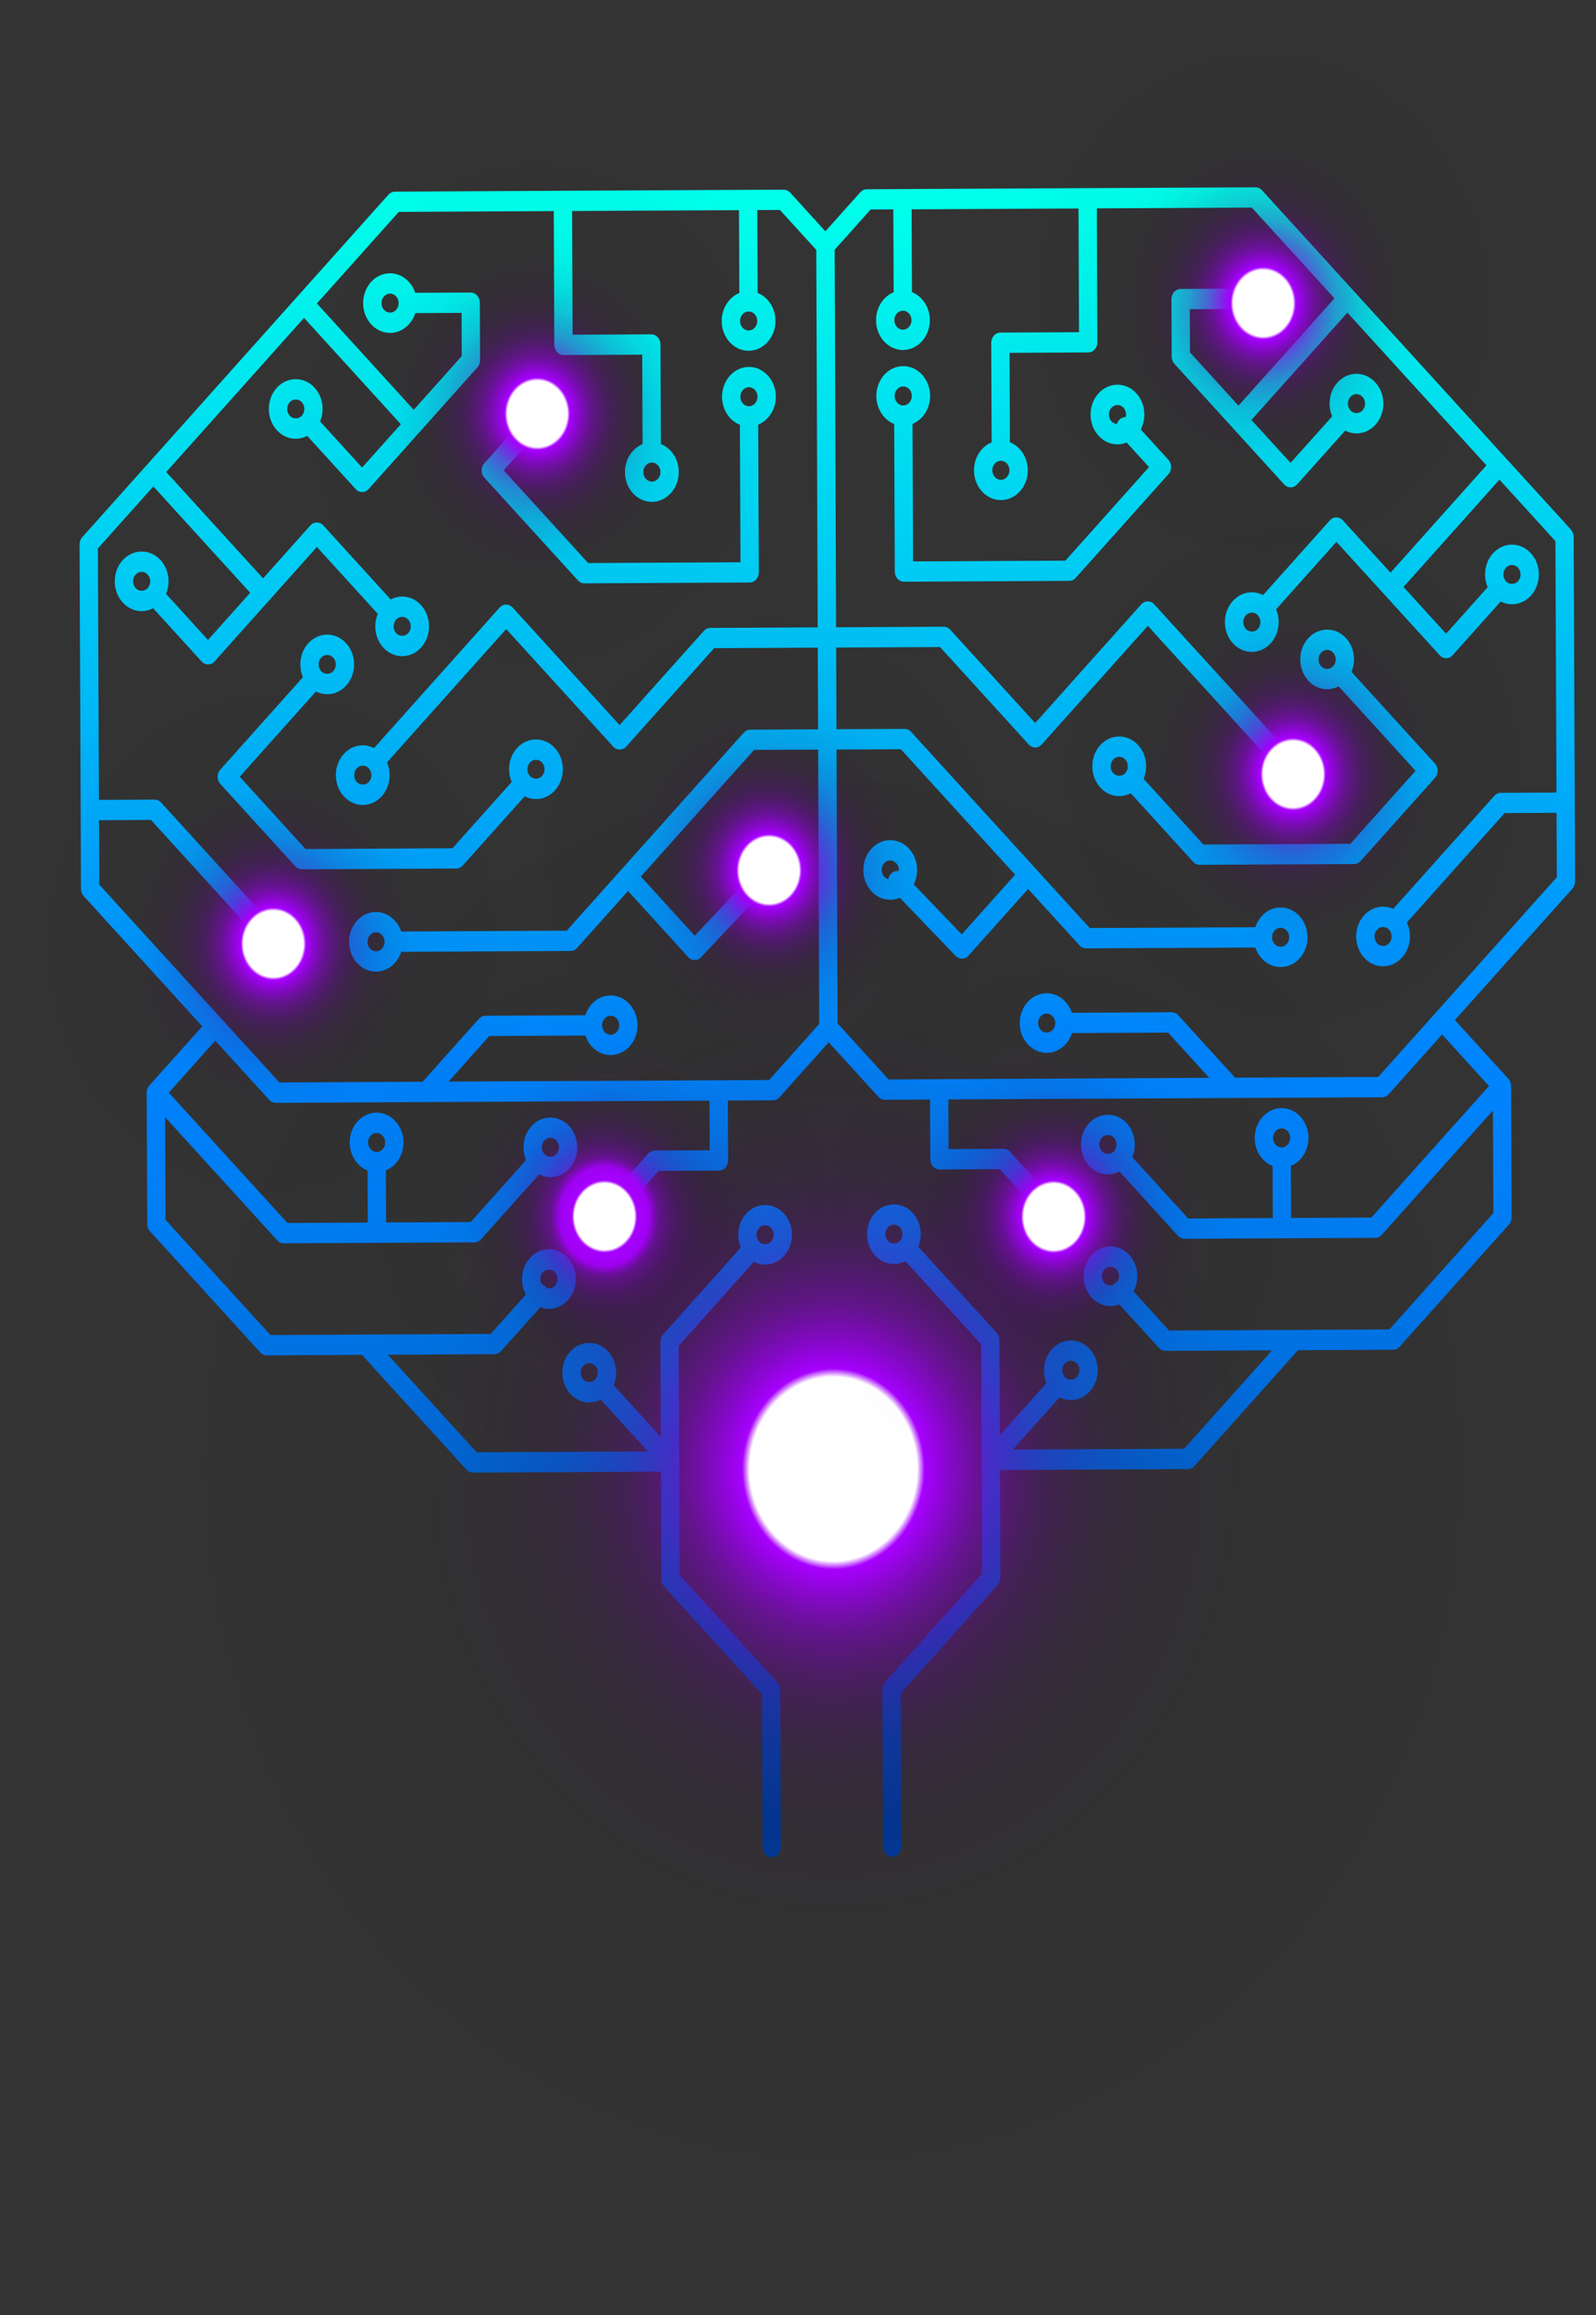
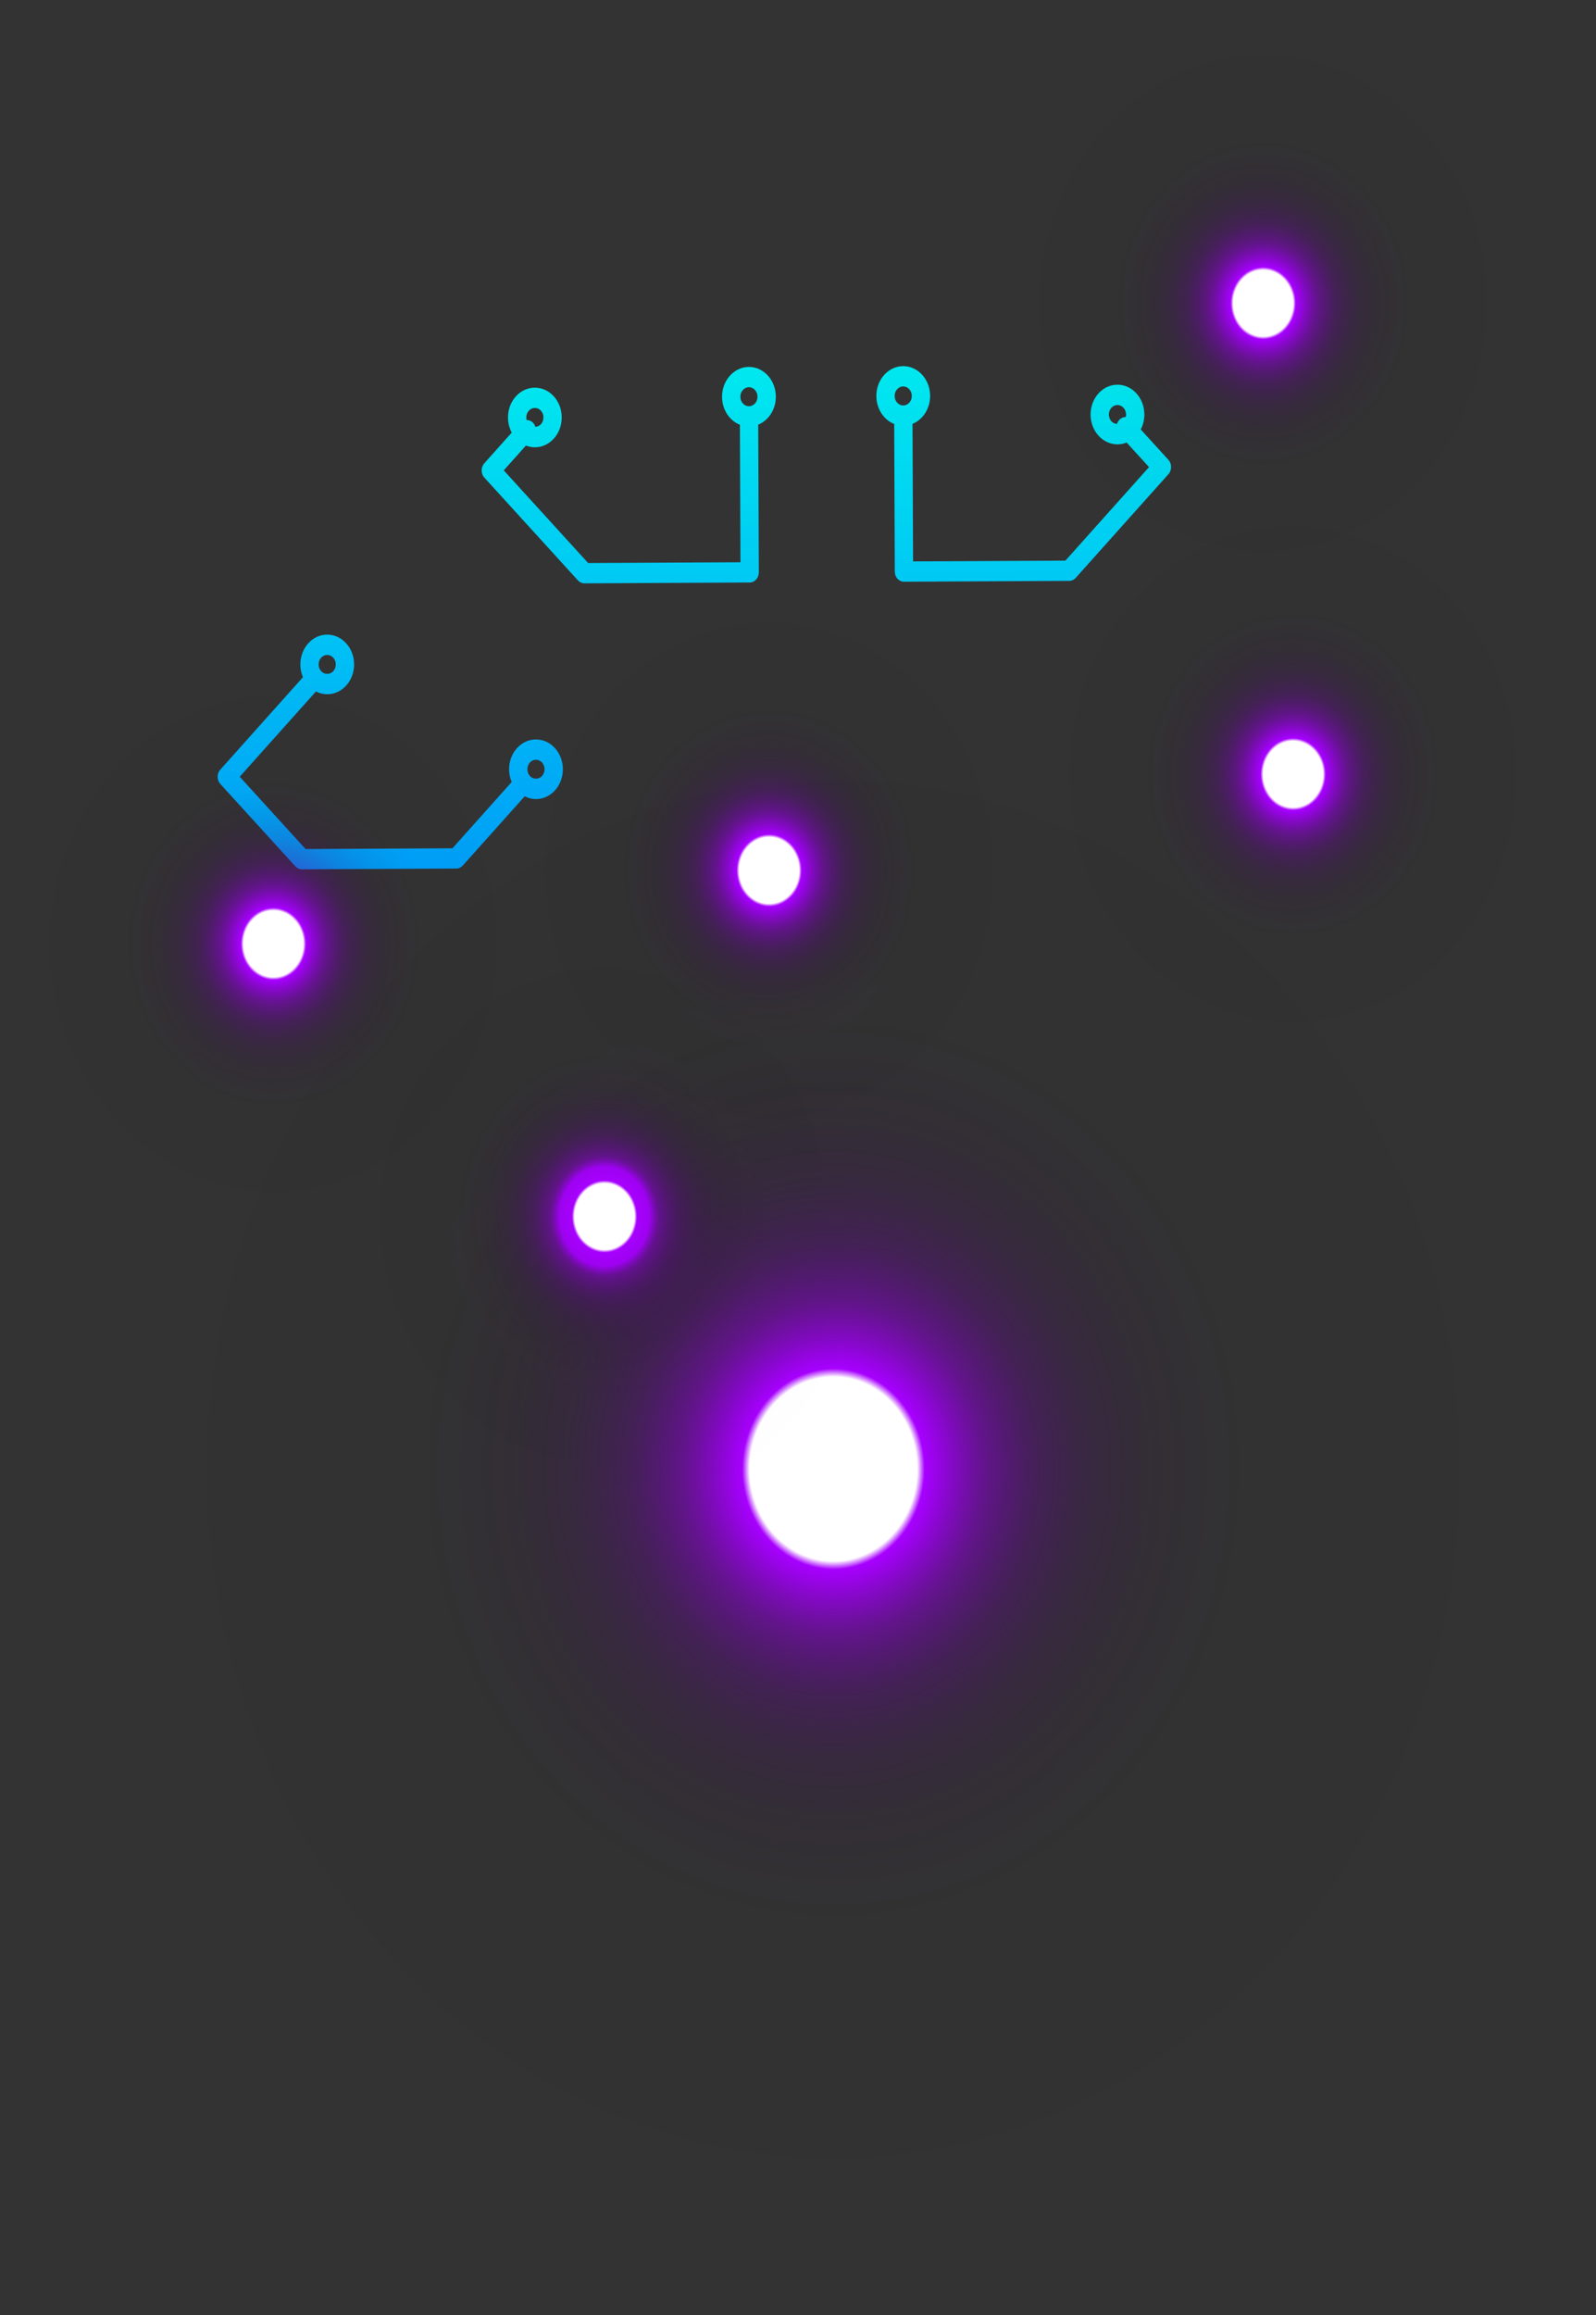
<svg xmlns="http://www.w3.org/2000/svg" width="280" height="406" viewBox="0 0 280 406" fill="none">
  <rect x="0" y="0" width="280" height="406" fill="#333333" stroke="none" />
  <path d="M81.184 151.804L92.052 139.654C92.672 139.972 93.352 140.142 94.054 140.142C95.315 140.135 96.498 139.585 97.384 138.592C99.213 136.543 99.202 133.229 97.353 131.2C96.457 130.217 95.27 129.679 94.009 129.686C92.75 129.688 91.566 130.238 90.679 131.231C89.791 132.224 89.308 133.536 89.314 134.933C89.319 135.715 89.476 136.464 89.77 137.146L79.375 148.773L53.608 148.904L42.058 136.223L55.428 121.27C56.048 121.589 56.724 121.761 57.425 121.756C58.687 121.749 59.87 121.199 60.76 120.206C62.588 118.157 62.578 114.843 60.725 112.814C59.831 111.829 58.645 111.295 57.387 111.297C56.126 111.305 54.942 111.855 54.057 112.848C52.625 114.451 52.325 116.832 53.148 118.763L38.648 134.978C38.022 135.677 38.026 136.799 38.657 137.493L51.818 151.946C52.124 152.278 52.532 152.465 52.956 152.46L80.053 152.324C80.476 152.324 80.884 152.132 81.182 151.8L81.184 151.804ZM92.961 133.737C93.244 133.421 93.622 133.244 94.026 133.244C94.425 133.244 94.808 133.411 95.093 133.727C95.684 134.373 95.686 135.433 95.101 136.084C94.535 136.72 93.54 136.723 92.97 136.098C92.685 135.782 92.525 135.366 92.525 134.919C92.525 134.471 92.681 134.052 92.961 133.737ZM56.337 115.355C56.62 115.04 56.998 114.863 57.397 114.86C57.801 114.86 58.179 115.028 58.464 115.344C59.056 115.99 59.058 117.05 58.477 117.7C57.907 118.337 56.916 118.339 56.346 117.715C55.756 117.066 55.752 116.009 56.337 115.353V115.355Z" fill="url(#paint0_linear_85_380)" />
  <path d="M101.396 101.788C101.698 102.121 102.11 102.307 102.533 102.307L131.529 102.159C132.414 102.159 133.129 101.355 133.127 100.374L133.021 74.477C134.828 73.74 136.122 71.812 136.113 69.553C136.1 66.67 133.975 64.337 131.373 64.351C128.771 64.365 126.662 66.72 126.675 69.603C126.683 71.857 127.992 73.776 129.806 74.496L129.905 98.611L103.183 98.747L88.377 82.491L92.266 78.143C92.769 78.339 93.305 78.447 93.855 78.447C95.116 78.44 96.299 77.889 97.185 76.896C99.018 74.85 99.001 71.534 97.155 69.505C96.261 68.519 95.075 67.986 93.814 67.988C92.553 67.995 91.37 68.546 90.484 69.539C88.943 71.259 88.714 73.874 89.776 75.872L84.968 81.249C84.341 81.948 84.346 83.075 84.976 83.764L101.393 101.793L101.396 101.788ZM131.386 67.907C132.218 67.902 132.893 68.648 132.898 69.57C132.902 70.489 132.228 71.24 131.401 71.247C130.57 71.252 129.89 70.505 129.89 69.584C129.885 68.665 130.555 67.912 131.386 67.907ZM92.769 72.041C93.052 71.721 93.425 71.549 93.829 71.546C94.233 71.541 94.611 71.714 94.896 72.027C95.486 72.675 95.49 73.733 94.909 74.389C94.645 74.683 94.289 74.834 93.926 74.855C93.851 74.609 93.728 74.377 93.549 74.181C93.231 73.831 92.81 73.659 92.393 73.666C92.251 73.109 92.374 72.484 92.769 72.044V72.041Z" fill="url(#paint1_linear_85_380)" />
-   <path d="M275.62 92.899L221.399 33.363C221.097 33.03 220.689 32.846 220.263 32.848L152.064 33.19C151.634 33.193 151.228 33.384 150.928 33.719L144.806 40.567L138.628 33.779C138.326 33.446 137.914 33.264 137.488 33.264L69.288 33.607C68.863 33.611 68.453 33.8 68.153 34.136L14.425 94.218C14.127 94.553 13.958 95.005 13.96 95.478L14.207 155.893C14.209 156.369 14.382 156.819 14.684 157.152L35.487 179.998L26.202 190.38C26.126 190.464 26.061 190.557 26.001 190.655C25.964 190.72 25.94 190.787 25.908 190.851C25.895 190.89 25.873 190.926 25.856 190.961C25.828 191.04 25.813 191.122 25.794 191.198C25.787 191.229 25.774 191.263 25.774 191.263C25.748 191.409 25.735 191.526 25.737 191.643L25.832 214.681C25.837 215.152 26.005 215.602 26.31 215.935L45.659 237.182C45.959 237.517 46.37 237.699 46.793 237.702L63.502 237.615L81.836 257.748C82.139 258.081 82.547 258.265 82.972 258.263L115.962 258.1L116.038 276.983C116.042 277.455 116.213 277.905 116.515 278.237L133.681 297.092L133.792 323.958C133.798 324.941 134.519 325.738 135.407 325.731C136.292 325.731 137.007 324.927 137.007 323.946L136.894 296.341C136.89 295.869 136.72 295.42 136.417 295.087L119.246 276.23L119.084 236.022L132.243 221.304C132.863 221.617 133.543 221.792 134.247 221.787C135.506 221.785 136.689 221.235 137.577 220.242C139.41 218.196 139.395 214.879 137.547 212.846C136.65 211.862 135.467 211.326 134.206 211.333C132.945 211.341 131.762 211.891 130.876 212.884C129.441 214.485 129.147 216.863 129.967 218.796L116.338 234.038C116.038 234.373 115.869 234.83 115.869 235.299L115.938 252.022L107.66 242.932C107.947 242.245 108.102 241.496 108.1 240.714C108.094 239.317 107.597 238.005 106.701 237.024C105.805 236.041 104.621 235.505 103.36 235.512C102.099 235.519 100.918 236.065 100.031 237.058C99.143 238.051 98.657 239.367 98.664 240.764C98.666 242.159 99.163 243.47 100.059 244.454C100.955 245.437 102.142 245.976 103.399 245.966C104.105 245.966 104.781 245.787 105.397 245.461L113.675 254.551L83.622 254.702L68.045 237.591L86.766 237.498C87.191 237.493 87.597 237.304 87.897 236.969L94.79 229.262C95.278 229.444 95.792 229.545 96.325 229.542C97.582 229.535 98.763 228.987 99.655 227.997C101.484 225.948 101.473 222.63 99.623 220.601C98.731 219.62 97.543 219.081 96.282 219.088C95.021 219.095 93.84 219.641 92.953 220.634C92.065 221.627 91.579 222.943 91.586 224.34C91.586 225.305 91.832 226.224 92.272 227.023L86.086 233.945L64.151 234.055L47.443 234.136L29.039 213.927L28.963 195.924L48.645 217.535C48.948 217.868 49.356 218.05 49.781 218.05L83.255 217.882C83.685 217.88 84.091 217.689 84.391 217.354L94.578 205.964C95.198 206.282 95.874 206.455 96.576 206.45C97.837 206.443 99.018 205.897 99.908 204.904C101.739 202.853 101.721 199.535 99.875 197.508C98.979 196.525 97.796 195.989 96.535 195.996C95.274 196.003 94.093 196.549 93.205 197.542C91.769 199.142 91.473 201.525 92.296 203.456L82.579 214.324L67.732 214.396L67.695 205.263C69.502 204.526 70.796 202.597 70.787 200.339C70.774 197.455 68.649 195.122 66.047 195.137C63.445 195.151 61.34 197.506 61.353 200.389C61.362 202.643 62.67 204.562 64.484 205.282L64.521 214.415L50.433 214.485L29.613 191.624L37.767 182.505L47.231 192.892C47.531 193.227 47.942 193.409 48.369 193.412L124.478 193.029L124.513 201.741L114.852 201.789C114.427 201.793 114.017 201.982 113.716 202.317L108.055 208.651C107.435 208.333 106.759 208.158 106.053 208.163C104.796 208.17 103.611 208.716 102.723 209.709C100.894 211.757 100.905 215.076 102.754 217.105C103.65 218.088 104.837 218.627 106.098 218.619C107.359 218.612 108.541 218.067 109.428 217.074C110.862 215.466 111.16 213.09 110.337 211.159L115.532 205.351L126.137 205.294C127.022 205.294 127.741 204.493 127.735 203.509L127.691 193.012L135.62 192.976C136.046 192.971 136.452 192.782 136.752 192.447L145.387 182.793L154.1 192.361C154.407 192.694 154.815 192.88 155.238 192.876L163.163 192.837L163.208 203.33C163.214 204.313 163.933 205.103 164.819 205.1L175.427 205.045L180.668 210.802C179.863 212.745 180.178 215.121 181.625 216.71C182.521 217.693 183.708 218.232 184.969 218.225C186.23 218.217 187.412 217.672 188.299 216.679C189.187 215.686 189.672 214.37 189.666 212.972C189.666 211.577 189.167 210.266 188.271 209.283C187.375 208.299 186.187 207.761 184.926 207.768C184.224 207.773 183.549 207.95 182.931 208.273L177.215 201.999C176.913 201.667 176.505 201.482 176.08 201.485L166.414 201.53L166.38 192.818L242.489 192.435C242.912 192.435 243.325 192.246 243.623 191.911L252.996 181.424L261.228 190.464L240.593 213.532L226.506 213.602L226.469 204.469C228.281 203.732 229.572 201.803 229.561 199.544C229.548 196.661 227.424 194.328 224.822 194.342C222.22 194.357 220.114 196.711 220.127 199.595C220.136 201.848 221.445 203.767 223.258 204.488L223.295 213.621L208.452 213.697L198.644 202.93C198.932 202.243 199.089 201.49 199.085 200.712C199.078 199.315 198.582 198.003 197.69 197.022C196.796 196.036 195.606 195.501 194.347 195.503C193.086 195.51 191.903 196.06 191.018 197.053C189.189 199.102 189.2 202.416 191.048 204.449C191.944 205.433 193.132 205.966 194.393 205.964C195.094 205.959 195.772 205.777 196.388 205.454L206.666 216.743C206.969 217.076 207.381 217.263 207.804 217.258L241.278 217.09C241.703 217.086 242.109 216.899 242.414 216.562L261.917 194.756L261.988 212.759L243.75 233.155L227.041 233.241L205.107 233.352L198.867 226.494C199.946 224.479 199.705 221.835 198.135 220.112C197.241 219.127 196.051 218.591 194.792 218.593C193.535 218.6 192.348 219.151 191.462 220.144C190.577 221.137 190.091 222.448 190.098 223.845C190.104 225.242 190.601 226.554 191.493 227.535C192.387 228.521 193.574 229.059 194.835 229.054C195.367 229.049 195.88 228.946 196.366 228.76L203.321 236.397C203.624 236.73 204.032 236.914 204.457 236.912L223.178 236.819L207.737 254.08L177.688 254.233L185.891 245.059C186.511 245.378 187.187 245.55 187.889 245.545C189.15 245.538 190.333 244.987 191.223 243.994C193.052 241.946 193.037 238.63 191.188 236.603C190.292 235.62 189.109 235.084 187.848 235.091C186.589 235.093 185.406 235.644 184.518 236.637C183.631 237.63 183.147 238.941 183.151 240.343C183.151 241.121 183.315 241.87 183.607 242.554L175.404 251.728L175.335 235.005C175.33 234.534 175.16 234.084 174.857 233.746L161.107 218.646C161.394 217.959 161.547 217.208 161.545 216.432C161.539 215.035 161.042 213.724 160.146 212.738C159.25 211.755 158.067 211.219 156.805 211.226C155.544 211.233 154.361 211.783 153.476 212.776C151.643 214.822 151.658 218.138 153.506 220.167C154.402 221.151 155.585 221.687 156.847 221.684C157.548 221.68 158.226 221.498 158.846 221.175L172.126 235.761L172.288 275.969L155.275 294.996C154.974 295.331 154.808 295.783 154.81 296.255L154.923 323.86C154.923 324.841 155.646 325.638 156.533 325.631C157.421 325.623 158.138 324.829 158.131 323.846L158.021 296.975L175.037 277.952C175.337 277.613 175.501 277.16 175.501 276.692L175.425 257.808L208.411 257.64C208.834 257.64 209.247 257.451 209.545 257.116L227.713 236.799L244.422 236.713C244.845 236.713 245.253 236.522 245.551 236.189L264.73 214.748C265.03 214.413 265.194 213.956 265.194 213.487L265.099 190.449C265.099 190.332 265.089 190.217 265.069 190.105C265.061 190.069 265.052 190.04 265.041 190.009C265.022 189.93 265.004 189.849 264.976 189.772C264.961 189.734 264.94 189.7 264.922 189.662C264.892 189.598 264.862 189.528 264.827 189.466C264.767 189.368 264.7 189.279 264.624 189.191L255.251 178.9L275.868 155.848C276.168 155.508 276.336 155.056 276.332 154.587L276.086 94.17C276.082 93.698 275.911 93.249 275.609 92.911L275.62 92.899ZM133.159 215.38C133.444 215.064 133.82 214.887 134.223 214.887C134.627 214.887 135.005 215.059 135.29 215.37C135.88 216.021 135.884 217.076 135.303 217.732C134.735 218.363 133.742 218.37 133.172 217.741C132.58 217.095 132.578 216.035 133.159 215.38ZM102.324 241.92C102.039 241.607 101.879 241.188 101.879 240.74C101.879 240.298 102.028 239.879 102.315 239.558C102.598 239.242 102.976 239.065 103.375 239.063C103.779 239.063 104.157 239.235 104.442 239.546C104.732 239.86 104.887 240.279 104.891 240.726C104.891 241.173 104.736 241.592 104.455 241.908C103.887 242.54 102.894 242.547 102.324 241.918V241.92ZM95.239 223.137C95.522 222.821 95.9 222.644 96.299 222.642C96.703 222.642 97.081 222.814 97.366 223.125C97.958 223.771 97.96 224.831 97.379 225.487C96.988 225.92 96.403 226.054 95.887 225.896C95.837 225.822 95.792 225.752 95.731 225.688C95.539 225.477 95.313 225.341 95.066 225.257C94.898 224.984 94.805 224.659 94.803 224.319C94.803 223.871 94.954 223.453 95.239 223.137ZM95.494 200.044C95.777 199.729 96.155 199.551 96.554 199.549C96.958 199.549 97.336 199.717 97.621 200.032C98.213 200.678 98.215 201.738 97.634 202.389C97.064 203.026 96.073 203.028 95.503 202.404C94.913 201.755 94.909 200.698 95.494 200.042V200.044ZM66.069 198.692C66.898 198.688 67.576 199.434 67.581 200.355C67.585 201.274 66.911 202.026 66.08 202.03C65.249 202.035 64.573 201.289 64.568 200.367C64.564 199.446 65.238 198.697 66.069 198.692ZM107.148 214.559C106.584 215.191 105.591 215.2 105.017 214.568C104.431 213.92 104.425 212.862 105.008 212.207C105.291 211.891 105.669 211.714 106.072 211.714C106.476 211.714 106.854 211.886 107.139 212.197C107.731 212.843 107.733 213.903 107.148 214.559ZM186.01 211.802C186.295 212.116 186.455 212.535 186.455 212.982C186.455 213.425 186.304 213.848 186.019 214.164C185.455 214.796 184.462 214.805 183.888 214.174C183.296 213.528 183.294 212.468 183.879 211.812C184.162 211.496 184.54 211.319 184.944 211.319C185.347 211.319 185.725 211.491 186.01 211.802ZM224.841 197.896C225.672 197.891 226.348 198.637 226.353 199.559C226.357 200.477 225.683 201.229 224.852 201.234C224.023 201.238 223.345 200.492 223.34 199.571C223.336 198.649 224.01 197.9 224.841 197.896ZM193.309 201.913C192.719 201.262 192.715 200.207 193.3 199.551C193.583 199.231 193.961 199.059 194.365 199.059C194.764 199.051 195.142 199.224 195.431 199.542C195.716 199.855 195.876 200.274 195.878 200.717C195.878 201.164 195.723 201.583 195.442 201.899C194.879 202.53 193.881 202.538 193.311 201.913H193.309ZM193.749 224.998C193.464 224.685 193.304 224.271 193.302 223.824C193.3 223.376 193.458 222.957 193.738 222.642C194.021 222.326 194.399 222.149 194.803 222.149C195.207 222.149 195.585 222.316 195.87 222.63C196.39 223.204 196.455 224.101 196.057 224.75C195.816 224.831 195.589 224.972 195.395 225.185C195.336 225.252 195.291 225.321 195.243 225.396C194.73 225.558 194.144 225.432 193.749 224.998ZM186.801 239.135C187.083 238.819 187.461 238.642 187.861 238.64C188.265 238.64 188.642 238.807 188.927 239.123C189.519 239.769 189.521 240.829 188.94 241.48C188.37 242.116 187.379 242.119 186.809 241.494C186.524 241.181 186.364 240.762 186.364 240.314C186.364 239.867 186.515 239.448 186.801 239.132V239.135ZM155.769 217.629C155.177 216.983 155.175 215.923 155.756 215.272C156.043 214.951 156.417 214.774 156.821 214.774C157.224 214.774 157.602 214.946 157.887 215.258C158.172 215.573 158.332 215.99 158.332 216.437C158.332 216.885 158.181 217.303 157.896 217.619C157.332 218.251 156.339 218.258 155.769 217.629ZM158.401 54.491C159.23 54.486 159.911 55.228 159.915 56.149C159.919 57.07 159.246 57.819 158.414 57.824C157.583 57.828 156.907 57.082 156.901 56.166C156.896 55.244 157.57 54.491 158.401 54.491ZM131.332 54.625C132.163 54.62 132.839 55.366 132.846 56.283C132.85 57.204 132.176 57.953 131.345 57.958C130.518 57.962 129.838 57.216 129.831 56.3C129.827 55.378 130.501 54.629 131.332 54.625ZM134.942 189.411L78.692 189.691L85.844 181.692L102.704 181.611C103.373 183.613 105.114 185.047 107.152 185.035C109.752 185.025 111.859 182.668 111.846 179.787C111.833 176.904 109.709 174.566 107.107 174.581C105.068 174.59 103.341 176.04 102.691 178.05L85.162 178.139C84.736 178.143 84.33 178.333 84.03 178.667L74.147 189.715L49.019 189.839L17.415 155.14L17.372 143.848L26.485 143.8L43.798 162.815C43.45 163.555 43.267 164.383 43.271 165.239C43.278 166.637 43.774 167.948 44.67 168.929C45.564 169.915 46.75 170.453 48.011 170.446C49.272 170.439 50.455 169.888 51.345 168.895C53.174 166.847 53.158 163.531 51.31 161.504C50.416 160.518 49.231 159.985 47.97 159.987C47.335 159.987 46.726 160.133 46.158 160.394L28.27 140.752C27.968 140.422 27.56 140.235 27.134 140.237L17.355 140.283L17.174 96.192L26.908 85.309L43.893 103.961L36.491 112.233L29.128 104.148C29.415 103.461 29.572 102.712 29.568 101.929C29.561 100.532 29.069 99.223 28.173 98.24C27.277 97.256 26.089 96.718 24.828 96.725C23.567 96.732 22.386 97.278 21.499 98.271C19.67 100.319 19.68 103.633 21.529 105.667C22.425 106.65 23.613 107.189 24.874 107.182C25.575 107.182 26.251 107 26.869 106.677L35.372 116.016C35.688 116.36 36.1 116.535 36.51 116.53C36.923 116.528 37.331 116.351 37.646 116.001L55.596 95.926L66.281 107.653C65.993 108.34 65.836 109.093 65.84 109.871C65.847 111.268 66.339 112.577 67.235 113.561C68.131 114.544 69.319 115.082 70.578 115.08C71.839 115.073 73.022 114.522 73.907 113.529C75.736 111.481 75.725 108.167 73.877 106.133C72.981 105.15 71.793 104.612 70.532 104.619C69.831 104.624 69.155 104.801 68.537 105.129L56.717 92.145C56.087 91.456 55.069 91.461 54.443 92.16L46.151 101.434L29.166 82.783L53.34 55.749L70.325 74.401L63.525 82L56.158 73.915C56.968 71.975 56.652 69.596 55.201 68.007C54.309 67.026 53.122 66.488 51.861 66.495C50.602 66.498 49.419 67.048 48.531 68.041C46.702 70.089 46.713 73.403 48.561 75.437C49.457 76.42 50.645 76.959 51.902 76.949C52.608 76.944 53.284 76.77 53.899 76.444L62.405 85.778C62.72 86.128 63.132 86.297 63.543 86.297C63.955 86.295 64.363 86.118 64.674 85.769L83.76 64.43C84.06 64.09 84.229 63.638 84.225 63.169L84.183 53.079C84.177 52.096 83.458 51.306 82.568 51.306L72.851 51.356C72.182 49.353 70.442 47.92 68.403 47.93C65.801 47.944 63.696 50.298 63.709 53.182C63.722 56.065 65.847 58.398 68.449 58.388C70.483 58.374 72.214 56.924 72.864 54.914L80.979 54.876L81.011 62.449L72.584 71.872L55.599 53.222L69.962 37.162L97.154 37.021L97.249 60.501C97.249 61.482 97.975 62.274 98.862 62.27L112.667 62.2L112.732 77.885C110.924 78.626 109.631 80.555 109.64 82.814C109.653 85.697 111.777 88.03 114.379 88.016C116.981 88.001 119.091 85.647 119.078 82.763C119.065 80.505 117.759 78.591 115.947 77.87L115.871 60.406C115.871 59.42 115.148 58.628 114.261 58.635L100.456 58.704L100.368 37.007L129.648 36.858L129.706 51.387C127.899 52.124 126.605 54.058 126.614 56.312C126.627 59.195 128.752 61.532 131.354 61.518C133.956 61.504 136.061 59.149 136.048 56.266C136.039 54.007 134.731 52.093 132.917 51.368L132.857 36.844L136.832 36.825L143.206 43.824L143.459 110.027L124.614 110.12C124.185 110.122 123.779 110.314 123.479 110.649L108.707 127.166L89.927 106.543C89.297 105.849 88.284 105.856 87.658 106.552L65.618 131.2C64.998 130.882 64.318 130.712 63.616 130.712C62.355 130.719 61.172 131.269 60.286 132.262C58.457 134.311 58.468 137.625 60.317 139.654C61.211 140.639 62.4 141.175 63.659 141.173C64.916 141.166 66.104 140.615 66.989 139.623C67.874 138.63 68.36 137.318 68.354 135.921C68.349 135.138 68.192 134.39 67.898 133.708L88.807 110.323L107.586 130.946C108.217 131.64 109.234 131.635 109.86 130.937L125.29 113.675L143.47 113.585L143.524 127.908L131.621 127.97C131.194 127.97 130.786 128.159 130.488 128.494L99.433 163.222L70.381 163.368C69.712 161.365 67.971 159.932 65.937 159.942C63.335 159.956 61.226 162.311 61.239 165.194C61.252 168.077 63.376 170.41 65.978 170.401C68.017 170.386 69.744 168.939 70.394 166.926L100.111 166.778C100.538 166.778 100.946 166.589 101.244 166.254L110.179 156.259L120.741 167.855C121.056 168.204 121.468 168.374 121.879 168.374C122.278 168.374 122.675 168.206 122.98 167.879L132.69 157.575C133.219 157.798 133.783 157.915 134.368 157.91C135.629 157.903 136.81 157.358 137.698 156.365C139.529 154.316 139.516 150.998 137.668 148.969C136.771 147.985 135.584 147.447 134.323 147.454C133.062 147.461 131.881 148.007 130.993 149C129.475 150.699 129.229 153.261 130.237 155.245L121.887 164.105L112.438 153.728L132.297 131.521L143.537 131.463L143.718 179.579L134.932 189.409L134.942 189.411ZM105.621 179.818C105.617 178.897 106.291 178.143 107.124 178.139C107.951 178.134 108.631 178.88 108.636 179.802C108.64 180.723 107.966 181.472 107.135 181.477C106.306 181.481 105.628 180.735 105.621 179.818ZM46.922 164.045C47.205 163.73 47.579 163.552 47.983 163.55C48.386 163.545 48.764 163.718 49.049 164.029C49.639 164.679 49.643 165.739 49.062 166.39C48.492 167.027 47.501 167.029 46.931 166.405C46.644 166.086 46.486 165.672 46.486 165.225C46.482 164.778 46.637 164.359 46.922 164.043V164.045ZM23.792 103.143C23.2 102.497 23.198 101.437 23.783 100.781C24.066 100.465 24.444 100.288 24.848 100.288C25.247 100.288 25.629 100.46 25.914 100.771C26.2 101.085 26.359 101.504 26.359 101.951C26.359 102.394 26.204 102.817 25.923 103.133C25.36 103.765 24.366 103.774 23.792 103.143ZM70.556 108.182C70.96 108.182 71.338 108.354 71.623 108.665C72.212 109.313 72.217 110.371 71.631 111.027C71.066 111.663 70.075 111.668 69.5 111.036C69.215 110.723 69.055 110.304 69.053 109.861C69.053 109.414 69.209 108.995 69.489 108.679C69.772 108.359 70.15 108.186 70.554 108.182H70.556ZM50.831 72.91C50.241 72.262 50.237 71.204 50.822 70.548C51.105 70.233 51.483 70.055 51.882 70.053C52.286 70.053 52.664 70.225 52.949 70.537C53.541 71.183 53.543 72.243 52.962 72.898C52.394 73.53 51.403 73.532 50.831 72.908V72.91ZM69.943 53.153C69.947 54.074 69.273 54.823 68.442 54.828C67.613 54.833 66.935 54.086 66.928 53.17C66.924 52.249 67.598 51.495 68.429 51.49C69.256 51.49 69.936 52.232 69.941 53.153H69.943ZM114.36 81.122C115.191 81.117 115.867 81.864 115.871 82.785C115.876 83.704 115.202 84.455 114.375 84.462C113.544 84.467 112.868 83.721 112.863 82.799C112.859 81.878 113.533 81.129 114.36 81.122ZM64.709 134.758C64.994 135.074 65.153 135.49 65.153 135.938C65.153 136.385 64.998 136.804 64.717 137.12C64.154 137.751 63.16 137.761 62.586 137.134C61.996 136.483 61.992 135.423 62.577 134.772C62.86 134.457 63.238 134.279 63.642 134.279C64.041 134.272 64.424 134.447 64.709 134.76V134.758ZM67.473 165.165C67.477 166.086 66.803 166.835 65.976 166.842C65.145 166.847 64.465 166.101 64.463 165.184C64.458 164.263 65.132 163.509 65.959 163.507C66.79 163.502 67.468 164.244 67.473 165.165ZM133.286 151.51C133.569 151.194 133.947 151.017 134.351 151.017C134.75 151.017 135.128 151.187 135.418 151.5C136.007 152.151 136.011 153.206 135.426 153.862C135.225 154.087 134.973 154.225 134.705 154.295C134.649 153.977 134.511 153.675 134.299 153.426C133.915 152.981 133.377 152.809 132.87 152.9C132.811 152.409 132.949 151.895 133.288 151.512L133.286 151.51ZM241.811 188.873L216.688 188.999L206.714 178.053C206.411 177.72 206.003 177.536 205.576 177.533L188.051 177.622C187.381 175.619 185.641 174.186 183.603 174.195C181.001 174.21 178.895 176.564 178.908 179.448C178.921 182.331 181.046 184.664 183.648 184.654C185.686 184.64 187.414 183.192 188.064 181.18L204.928 181.099L212.144 189.023L155.892 189.308L146.94 179.479L146.756 131.456L158.049 131.399L178.09 153.405L168.729 163.875L160.306 155.104C160.694 154.331 160.902 153.457 160.897 152.553C160.891 151.156 160.394 149.844 159.502 148.863C158.609 147.878 157.421 147.339 156.16 147.344C154.899 147.349 153.716 147.901 152.83 148.894C150.997 150.94 151.014 154.257 152.86 156.286C153.754 157.271 154.944 157.807 156.201 157.803C156.784 157.8 157.347 157.673 157.877 157.449L167.669 167.654C167.98 167.979 168.377 168.139 168.775 168.135C169.187 168.132 169.599 167.955 169.91 167.606L180.377 155.903L189.396 165.804C189.698 166.137 190.106 166.321 190.53 166.323L220.246 166.175C220.915 168.178 222.656 169.611 224.694 169.599C227.294 169.589 229.402 167.233 229.389 164.352C229.376 161.468 227.251 159.131 224.649 159.145C222.611 159.155 220.883 160.605 220.233 162.614L191.182 162.76L159.841 128.348C159.539 128.015 159.131 127.831 158.701 127.833L146.75 127.888L146.696 113.57L164.918 113.479L180.491 130.578C181.122 131.272 182.139 131.267 182.76 130.568L201.372 109.759L222.477 132.932C221.667 134.873 221.987 137.246 223.433 138.835C224.327 139.821 225.513 140.359 226.774 140.352C228.035 140.345 229.218 139.795 230.108 138.802C231.939 136.754 231.922 133.437 230.073 131.411C229.179 130.425 227.994 129.891 226.733 129.894C226.027 129.898 225.349 130.078 224.733 130.403L202.49 105.98C201.86 105.286 200.847 105.294 200.221 105.99L181.61 126.8L166.704 110.433C166.401 110.101 165.993 109.916 165.566 109.914L146.683 110.01L146.43 43.807L152.746 36.744L156.721 36.724L156.784 51.256C154.972 51.993 153.681 53.921 153.692 56.18C153.705 59.063 155.829 61.396 158.431 61.387C161.033 61.372 163.139 59.018 163.126 56.135C163.117 53.876 161.809 51.962 159.995 51.236L159.934 36.712L189.215 36.564L189.303 58.262L175.499 58.331C174.611 58.338 173.894 59.133 173.899 60.121L173.97 77.583C172.158 78.32 170.869 80.249 170.878 82.507C170.891 85.391 173.015 87.724 175.617 87.709C178.217 87.7 180.325 85.343 180.312 82.462C180.303 80.203 178.995 78.289 177.181 77.564L177.116 61.88L190.92 61.81C191.812 61.805 192.525 61.008 192.521 60.025L192.426 36.545L219.616 36.409L234.109 52.325L217.279 71.147L208.772 61.805L208.743 54.23L216.854 54.191C217.523 56.194 219.264 57.627 221.302 57.618C223.904 57.604 226.009 55.249 225.996 52.366C225.983 49.483 223.859 47.145 221.257 47.159C219.218 47.174 217.491 48.619 216.841 50.629L207.12 50.677C206.232 50.684 205.517 51.485 205.52 52.466L205.561 62.557C205.565 63.028 205.736 63.478 206.038 63.81L225.297 84.962C225.599 85.295 226.007 85.477 226.433 85.477C226.862 85.474 227.268 85.283 227.568 84.948L235.996 75.525C236.616 75.844 237.292 76.016 237.994 76.011C239.255 76.004 240.436 75.458 241.323 74.465C242.213 73.475 242.699 72.159 242.692 70.761C242.686 69.364 242.189 68.053 241.293 67.072C240.397 66.088 239.214 65.552 237.952 65.559C236.691 65.567 235.51 66.112 234.623 67.105C233.187 68.706 232.891 71.089 233.712 73.02L226.415 81.179L219.551 73.649L236.383 54.828L260.779 81.615L243.947 100.436L235.579 91.246C234.949 90.557 233.932 90.561 233.31 91.26L221.594 104.358C220.974 104.04 220.298 103.868 219.596 103.872C218.335 103.88 217.154 104.425 216.266 105.418C215.377 106.409 214.891 107.725 214.895 109.122C214.902 110.519 215.398 111.831 216.295 112.812C217.191 113.795 218.374 114.331 219.635 114.324C220.894 114.322 222.077 113.771 222.965 112.778C224.401 111.177 224.696 108.794 223.876 106.863L234.461 95.029L252.582 114.922C252.897 115.271 253.31 115.441 253.715 115.441C254.128 115.439 254.54 115.262 254.851 114.913L263.279 105.49C263.899 105.808 264.575 105.98 265.281 105.978C266.537 105.971 267.725 105.42 268.61 104.427C270.439 102.379 270.429 99.065 268.58 97.036C267.684 96.053 266.496 95.514 265.235 95.522C263.977 95.524 262.793 96.074 261.906 97.067C260.474 98.671 260.174 101.051 260.997 102.982L253.7 111.142L246.231 102.942L263.063 84.12L272.884 94.907L273.065 138.998L263.286 139.048C262.862 139.048 262.454 139.24 262.156 139.572L244.43 159.394C243.863 159.138 243.249 159.006 242.619 159.009C241.36 159.011 240.177 159.561 239.289 160.554C238.399 161.545 237.918 162.859 237.92 164.256C237.927 165.653 238.423 166.965 239.319 167.95C240.215 168.934 241.403 169.472 242.66 169.463C243.921 169.455 245.104 168.905 245.989 167.912C246.879 166.921 247.365 165.608 247.358 164.21C247.352 163.349 247.162 162.524 246.81 161.787L263.966 142.601L273.078 142.554L273.126 153.847L241.807 188.865L241.811 188.873ZM185.131 179.416C185.136 180.338 184.462 181.087 183.635 181.094C182.804 181.099 182.123 180.352 182.119 179.433C182.115 178.512 182.789 177.758 183.62 177.758C184.451 177.753 185.127 178.5 185.134 179.416H185.131ZM156.244 153.311C156.032 153.565 155.899 153.869 155.845 154.182C155.575 154.12 155.322 153.981 155.119 153.761C154.53 153.11 154.525 152.05 155.11 151.4C155.393 151.079 155.771 150.907 156.171 150.904C156.574 150.9 156.952 151.072 157.237 151.388C157.527 151.701 157.687 152.117 157.689 152.563C157.689 152.632 157.676 152.699 157.669 152.766C157.162 152.675 156.626 152.862 156.246 153.307L156.244 153.311ZM223.159 164.385C223.155 163.464 223.828 162.71 224.66 162.705C225.489 162.701 226.167 163.447 226.171 164.368C226.176 165.29 225.502 166.039 224.671 166.043C223.839 166.048 223.163 165.302 223.157 164.385H223.159ZM226.739 133.456C227.143 133.456 227.521 133.624 227.806 133.94C228.398 134.586 228.4 135.646 227.819 136.297C227.249 136.933 226.258 136.935 225.688 136.311C225.098 135.66 225.094 134.605 225.675 133.949C225.96 133.633 226.335 133.456 226.739 133.456ZM175.587 80.813C176.416 80.809 177.094 81.555 177.099 82.476C177.103 83.397 176.429 84.147 175.598 84.151C174.769 84.156 174.091 83.409 174.084 82.493C174.08 81.572 174.754 80.818 175.585 80.813H175.587ZM219.773 52.402C219.769 51.481 220.443 50.727 221.274 50.727C222.103 50.722 222.781 51.469 222.788 52.385C222.792 53.306 222.118 54.055 221.287 54.06C220.458 54.065 219.778 53.318 219.773 52.402ZM236.905 69.613C237.19 69.297 237.57 69.122 237.97 69.12C238.374 69.12 238.751 69.292 239.036 69.603C239.326 69.917 239.481 70.335 239.486 70.783C239.486 71.226 239.332 71.644 239.049 71.965C238.482 72.597 237.488 72.604 236.918 71.975C236.329 71.326 236.324 70.269 236.905 69.613ZM220.68 107.918C221.27 108.569 221.274 109.625 220.693 110.28C220.125 110.912 219.132 110.919 218.564 110.29C218.275 109.976 218.119 109.558 218.119 109.11C218.113 108.667 218.268 108.249 218.553 107.928C218.838 107.612 219.214 107.435 219.618 107.435C220.022 107.435 220.399 107.607 220.684 107.918H220.68ZM264.201 101.937C263.612 101.288 263.607 100.231 264.192 99.575C264.475 99.259 264.853 99.082 265.253 99.08C265.656 99.08 266.039 99.247 266.324 99.565C266.911 100.209 266.915 101.271 266.332 101.927C265.769 102.559 264.778 102.563 264.201 101.937ZM244.152 164.232C244.15 164.677 243.996 165.098 243.716 165.414C243.146 166.05 242.155 166.053 241.584 165.428C241.299 165.113 241.14 164.696 241.14 164.249C241.135 163.801 241.291 163.383 241.576 163.067C241.859 162.751 242.237 162.574 242.636 162.571C243.04 162.571 243.418 162.739 243.703 163.055C243.992 163.368 244.148 163.787 244.154 164.23L244.152 164.232Z" fill="url(#paint2_linear_85_380)" />
-   <path d="M251.748 136.426C252.375 135.727 252.37 134.6 251.74 133.906L237.11 117.841C237.398 117.155 237.551 116.403 237.551 115.623C237.545 114.226 237.048 112.915 236.152 111.934C235.256 110.953 234.068 110.412 232.811 110.422C231.55 110.429 230.369 110.974 229.479 111.967C227.651 114.015 227.661 117.334 229.512 119.363C230.408 120.347 231.591 120.883 232.852 120.875C233.558 120.875 234.234 120.696 234.85 120.371L248.339 135.184L236.895 147.983L211.13 148.11L200.635 136.589C201.445 134.648 201.126 132.27 199.679 130.681C198.783 129.698 197.595 129.159 196.334 129.166C195.073 129.174 193.892 129.719 193.004 130.712C192.117 131.705 191.631 133.021 191.638 134.418C191.644 135.816 192.141 137.127 193.032 138.108C193.929 139.092 195.116 139.63 196.377 139.623C197.079 139.623 197.755 139.441 198.375 139.118L209.335 151.158C209.638 151.491 210.05 151.673 210.473 151.673L237.57 151.536C237.996 151.531 238.402 151.342 238.702 151.007L251.744 136.424L251.748 136.426ZM231.766 116.834C231.181 116.186 231.175 115.128 231.758 114.472C232.04 114.157 232.418 113.98 232.822 113.98C233.226 113.98 233.604 114.152 233.889 114.463C234.174 114.776 234.334 115.195 234.334 115.642C234.334 116.085 234.185 116.506 233.897 116.825C233.334 117.456 232.341 117.463 231.766 116.834ZM195.295 135.581C195.01 135.268 194.851 134.849 194.851 134.402C194.848 133.959 195.004 133.54 195.287 133.22C195.57 132.904 195.948 132.727 196.351 132.727C196.755 132.727 197.133 132.899 197.418 133.21C198.007 133.859 198.012 134.916 197.427 135.572C196.861 136.208 195.87 136.213 195.295 135.581Z" fill="url(#paint3_linear_85_380)" />
  <path d="M200.128 75.317C200.543 74.52 200.765 73.618 200.763 72.678C200.756 71.281 200.264 69.972 199.368 68.988C198.474 68.003 197.286 67.464 196.025 67.469C194.764 67.476 193.581 68.026 192.696 69.019C190.865 71.068 190.877 74.382 192.724 76.415C193.62 77.399 194.807 77.933 196.068 77.93C196.619 77.925 197.155 77.815 197.658 77.612L201.581 81.921L186.911 98.324L160.187 98.458L160.088 74.339C161.899 73.602 163.189 71.673 163.18 69.414C163.167 66.531 161.042 64.198 158.44 64.213C155.838 64.227 153.733 66.581 153.746 69.465C153.755 71.719 155.063 73.638 156.877 74.358L156.983 100.25C156.987 101.238 157.706 102.028 158.594 102.02L187.587 101.874C188.014 101.874 188.422 101.685 188.72 101.35L204.991 83.158C205.613 82.46 205.608 81.333 204.978 80.639L200.128 75.315V75.317ZM194.976 71.527C195.259 71.207 195.637 71.034 196.04 71.034C196.44 71.027 196.822 71.202 197.107 71.518C197.392 71.831 197.552 72.245 197.554 72.692C197.554 72.846 197.53 72.996 197.496 73.14C197.077 73.138 196.66 73.31 196.345 73.664C196.168 73.862 196.043 74.095 195.969 74.348C195.606 74.324 195.25 74.176 194.984 73.889C194.395 73.24 194.391 72.183 194.976 71.527ZM158.455 67.773C159.285 67.768 159.963 68.515 159.967 69.436C159.971 70.355 159.297 71.106 158.466 71.111C157.637 71.116 156.959 70.369 156.955 69.448C156.95 68.529 157.622 67.775 158.455 67.773Z" fill="url(#paint4_linear_85_380)" />
  <path style="mix-blend-mode:screen" d="M279.998 256.927C280.331 338.884 220.65 405.628 146.682 405.998C72.722 406.367 12.492 340.226 12.153 258.267C11.816 176.308 71.504 109.567 145.469 109.196C219.432 108.823 279.661 174.964 279.996 256.925L279.998 256.927Z" fill="url(#paint5_radial_85_380)" />
  <path style="mix-blend-mode:screen" d="M274.531 135.328C274.65 164.503 253.398 188.267 227.07 188.399C200.737 188.528 179.293 164.986 179.172 135.804C179.055 106.624 200.305 82.864 226.634 82.733C252.969 82.599 274.411 106.146 274.531 135.328Z" fill="url(#paint6_radial_85_380)" />
  <g style="mix-blend-mode:lighten">
-     <path d="M141.721 72.027C141.837 101.207 120.587 124.967 94.257 125.103C67.924 125.233 46.482 101.686 46.359 72.508C46.242 43.329 67.492 19.569 93.823 19.432C120.156 19.303 141.598 42.85 141.721 72.027Z" fill="url(#paint7_radial_85_380)" style="mix-blend-mode:screen" />
-   </g>
+     </g>
  <path style="mix-blend-mode:screen" d="M95.358 165.122C95.475 194.302 74.229 218.064 47.896 218.193C21.561 218.33 0.119 194.78 0.001 165.601C-0.123 136.423 21.129 112.659 47.462 112.529C73.791 112.398 95.239 135.942 95.356 165.122H95.358Z" fill="url(#paint8_radial_85_380)" />
  <path style="mix-blend-mode:screen" d="M269.269 52.596C269.392 81.773 248.14 105.538 221.807 105.667C195.474 105.796 174.03 82.254 173.914 53.074C173.791 23.892 195.042 0.132 221.375 0.001C247.71 -0.133 269.152 23.414 269.269 52.593V52.596Z" fill="url(#paint9_radial_85_380)" />
-   <path style="mix-blend-mode:screen" d="M232.459 213.068C232.576 242.248 211.326 266.008 184.993 266.14C158.662 266.276 137.221 242.727 137.1 213.547C136.983 184.367 158.228 160.605 184.561 160.476C210.894 160.346 232.338 183.889 232.459 213.071V213.068Z" fill="url(#paint10_radial_85_380)" />
  <path style="mix-blend-mode:screen" d="M182.456 152.225C182.573 181.405 161.323 205.165 134.99 205.296C108.659 205.433 87.217 181.883 87.096 152.704C86.98 123.524 108.225 99.762 134.558 99.632C160.891 99.503 182.335 123.045 182.456 152.228V152.225Z" fill="url(#paint11_radial_85_380)" />
  <path style="mix-blend-mode:screen" d="M153.534 213.02C153.651 242.2 132.401 265.96 106.07 266.097C79.737 266.228 58.295 242.679 58.172 213.501C58.056 184.322 79.305 160.562 105.636 160.425C131.969 160.296 153.411 183.843 153.534 213.02Z" fill="url(#paint12_radial_85_380)" />
  <defs>
    <linearGradient id="paint0_linear_85_380" x1="68.071" y1="36.813" x2="69.483" y2="317.551" gradientUnits="userSpaceOnUse">
      <stop stop-color="#00FFEB" />
      <stop offset="0.53" stop-color="#0085FF" />
      <stop offset="0.61" stop-color="#0080F8" />
      <stop offset="0.71" stop-color="#0073E6" />
      <stop offset="0.84" stop-color="#005DC7" />
      <stop offset="0.98" stop-color="#00409E" />
      <stop offset="1" stop-color="#003B97" />
    </linearGradient>
    <linearGradient id="paint1_linear_85_380" x1="110.16" y1="36.602" x2="111.572" y2="317.354" gradientUnits="userSpaceOnUse">
      <stop stop-color="#00FFEB" />
      <stop offset="0.53" stop-color="#0085FF" />
      <stop offset="0.61" stop-color="#0080F8" />
      <stop offset="0.71" stop-color="#0073E6" />
      <stop offset="0.84" stop-color="#005DC7" />
      <stop offset="0.98" stop-color="#00409E" />
      <stop offset="1" stop-color="#003B97" />
    </linearGradient>
    <linearGradient id="paint2_linear_85_380" x1="144.81" y1="36.425" x2="146.222" y2="317.163" gradientUnits="userSpaceOnUse">
      <stop stop-color="#00FFEB" />
      <stop offset="0.53" stop-color="#0085FF" />
      <stop offset="0.61" stop-color="#0080F8" />
      <stop offset="0.71" stop-color="#0073E6" />
      <stop offset="0.84" stop-color="#005DC7" />
      <stop offset="0.98" stop-color="#00409E" />
      <stop offset="1" stop-color="#003B97" />
    </linearGradient>
    <linearGradient id="paint3_linear_85_380" x1="221.549" y1="36.039" x2="222.961" y2="316.777" gradientUnits="userSpaceOnUse">
      <stop stop-color="#00FFEB" />
      <stop offset="0.53" stop-color="#0085FF" />
      <stop offset="0.61" stop-color="#0080F8" />
      <stop offset="0.71" stop-color="#0073E6" />
      <stop offset="0.84" stop-color="#005DC7" />
      <stop offset="0.98" stop-color="#00409E" />
      <stop offset="1" stop-color="#003B97" />
    </linearGradient>
    <linearGradient id="paint4_linear_85_380" x1="179.458" y1="36.255" x2="180.87" y2="316.972" gradientUnits="userSpaceOnUse">
      <stop stop-color="#00FFEB" />
      <stop offset="0.53" stop-color="#0085FF" />
      <stop offset="0.61" stop-color="#0080F8" />
      <stop offset="0.71" stop-color="#0073E6" />
      <stop offset="0.84" stop-color="#005DC7" />
      <stop offset="0.98" stop-color="#00409E" />
      <stop offset="1" stop-color="#003B97" />
    </linearGradient>
    <radialGradient id="paint5_radial_85_380" cx="0" cy="0" r="1" gradientUnits="userSpaceOnUse" gradientTransform="translate(146.217 257.621) rotate(-0.288) scale(133.717 148.172)">
      <stop offset="0.11" stop-color="white" />
      <stop offset="0.12" stop-color="#A700FF" />
      <stop offset="0.13" stop-color="#A200F8" stop-opacity="0.96" />
      <stop offset="0.2" stop-color="#8100C5" stop-opacity="0.593" />
      <stop offset="0.27" stop-color="#620096" stop-opacity="0.348" />
      <stop offset="0.35" stop-color="#47006D" stop-opacity="0.185" />
      <stop offset="0.43" stop-color="#31004B" stop-opacity="0.09" />
      <stop offset="0.51" stop-color="#1F0030" stop-opacity="0.036" />
      <stop offset="0.6" stop-color="#11001A" stop-opacity="0.01" />
      <stop offset="0.71" stop-color="#07000B" stop-opacity="0.01" />
      <stop offset="0.82" stop-color="#010002" stop-opacity="0.01" />
      <stop offset="1" stop-opacity="0" />
    </radialGradient>
    <radialGradient id="paint6_radial_85_380" cx="0" cy="0" r="1" gradientUnits="userSpaceOnUse" gradientTransform="translate(226.869 135.776) rotate(-0.288) scale(47.608 52.754)">
      <stop offset="0.11" stop-color="white" />
      <stop offset="0.12" stop-color="#A700FF" />
      <stop offset="0.13" stop-color="#A200F8" stop-opacity="0.96" />
      <stop offset="0.2" stop-color="#8100C5" stop-opacity="0.593" />
      <stop offset="0.27" stop-color="#620096" stop-opacity="0.348" />
      <stop offset="0.35" stop-color="#47006D" stop-opacity="0.185" />
      <stop offset="0.43" stop-color="#31004B" stop-opacity="0.09" />
      <stop offset="0.51" stop-color="#1F0030" stop-opacity="0.036" />
      <stop offset="0.6" stop-color="#11001A" stop-opacity="0.01" />
      <stop offset="0.71" stop-color="#07000B" stop-opacity="0.01" />
      <stop offset="0.82" stop-color="#010002" stop-opacity="0.01" />
      <stop offset="1" stop-opacity="0" />
    </radialGradient>
    <radialGradient id="paint7_radial_85_380" cx="0" cy="0" r="1" gradientUnits="userSpaceOnUse" gradientTransform="translate(94.264 72.574) rotate(-0.288) scale(47.608 52.754)">
      <stop offset="0.11" stop-color="white" />
      <stop offset="0.12" stop-color="#A700FF" />
      <stop offset="0.13" stop-color="#A200F8" stop-opacity="0.96" />
      <stop offset="0.2" stop-color="#8100C5" stop-opacity="0.593" />
      <stop offset="0.27" stop-color="#620096" stop-opacity="0.348" />
      <stop offset="0.35" stop-color="#47006D" stop-opacity="0.185" />
      <stop offset="0.43" stop-color="#31004B" stop-opacity="0.09" />
      <stop offset="0.51" stop-color="#1F0030" stop-opacity="0.036" />
      <stop offset="0.6" stop-color="#11001A" stop-opacity="0.01" />
      <stop offset="0.71" stop-color="#07000B" stop-opacity="0.01" />
      <stop offset="0.82" stop-color="#010002" stop-opacity="0.01" />
      <stop offset="1" stop-opacity="0" />
    </radialGradient>
    <radialGradient id="paint8_radial_85_380" cx="0" cy="0" r="1" gradientUnits="userSpaceOnUse" gradientTransform="translate(47.972 165.526) rotate(-0.288) scale(47.604 52.75)">
      <stop offset="0.11" stop-color="white" />
      <stop offset="0.12" stop-color="#A700FF" />
      <stop offset="0.13" stop-color="#A200F8" stop-opacity="0.96" />
      <stop offset="0.2" stop-color="#8100C5" stop-opacity="0.593" />
      <stop offset="0.27" stop-color="#620096" stop-opacity="0.348" />
      <stop offset="0.35" stop-color="#47006D" stop-opacity="0.185" />
      <stop offset="0.43" stop-color="#31004B" stop-opacity="0.09" />
      <stop offset="0.51" stop-color="#1F0030" stop-opacity="0.036" />
      <stop offset="0.6" stop-color="#11001A" stop-opacity="0.01" />
      <stop offset="0.71" stop-color="#07000B" stop-opacity="0.01" />
      <stop offset="0.82" stop-color="#010002" stop-opacity="0.01" />
      <stop offset="1" stop-opacity="0" />
    </radialGradient>
    <radialGradient id="paint9_radial_85_380" cx="0" cy="0" r="1" gradientUnits="userSpaceOnUse" gradientTransform="translate(221.618 53.173) rotate(-0.288) scale(47.604 52.75)">
      <stop offset="0.11" stop-color="white" />
      <stop offset="0.12" stop-color="#A700FF" />
      <stop offset="0.13" stop-color="#A200F8" stop-opacity="0.96" />
      <stop offset="0.2" stop-color="#8100C5" stop-opacity="0.593" />
      <stop offset="0.27" stop-color="#620096" stop-opacity="0.348" />
      <stop offset="0.35" stop-color="#47006D" stop-opacity="0.185" />
      <stop offset="0.43" stop-color="#31004B" stop-opacity="0.09" />
      <stop offset="0.51" stop-color="#1F0030" stop-opacity="0.036" />
      <stop offset="0.6" stop-color="#11001A" stop-opacity="0.01" />
      <stop offset="0.71" stop-color="#07000B" stop-opacity="0.01" />
      <stop offset="0.82" stop-color="#010002" stop-opacity="0.01" />
      <stop offset="1" stop-opacity="0" />
    </radialGradient>
    <radialGradient id="paint10_radial_85_380" cx="0" cy="0" r="1" gradientUnits="userSpaceOnUse" gradientTransform="translate(184.861 213.399) rotate(-0.288) scale(47.608 52.754)">
      <stop offset="0.11" stop-color="white" />
      <stop offset="0.12" stop-color="#A700FF" />
      <stop offset="0.13" stop-color="#A200F8" stop-opacity="0.96" />
      <stop offset="0.2" stop-color="#8100C5" stop-opacity="0.593" />
      <stop offset="0.27" stop-color="#620096" stop-opacity="0.348" />
      <stop offset="0.35" stop-color="#47006D" stop-opacity="0.185" />
      <stop offset="0.43" stop-color="#31004B" stop-opacity="0.09" />
      <stop offset="0.51" stop-color="#1F0030" stop-opacity="0.036" />
      <stop offset="0.6" stop-color="#11001A" stop-opacity="0.01" />
      <stop offset="0.71" stop-color="#07000B" stop-opacity="0.01" />
      <stop offset="0.82" stop-color="#010002" stop-opacity="0.01" />
      <stop offset="1" stop-opacity="0" />
    </radialGradient>
    <radialGradient id="paint11_radial_85_380" cx="0" cy="0" r="1" gradientUnits="userSpaceOnUse" gradientTransform="translate(134.933 152.647) rotate(-0.288) scale(47.608 52.754)">
      <stop offset="0.11" stop-color="white" />
      <stop offset="0.12" stop-color="#A700FF" />
      <stop offset="0.13" stop-color="#A200F8" stop-opacity="0.96" />
      <stop offset="0.2" stop-color="#8100C5" stop-opacity="0.593" />
      <stop offset="0.27" stop-color="#620096" stop-opacity="0.348" />
      <stop offset="0.35" stop-color="#47006D" stop-opacity="0.185" />
      <stop offset="0.43" stop-color="#31004B" stop-opacity="0.09" />
      <stop offset="0.51" stop-color="#1F0030" stop-opacity="0.036" />
      <stop offset="0.6" stop-color="#11001A" stop-opacity="0.01" />
      <stop offset="0.71" stop-color="#07000B" stop-opacity="0.01" />
      <stop offset="0.82" stop-color="#010002" stop-opacity="0.01" />
      <stop offset="1" stop-opacity="0" />
    </radialGradient>
    <radialGradient id="paint12_radial_85_380" cx="0" cy="0" r="1" gradientUnits="userSpaceOnUse" gradientTransform="translate(106.056 213.351) rotate(-0.288) scale(47.608 52.754)">
      <stop offset="0.11" stop-color="white" />
      <stop offset="0.12" stop-color="#A700FF" />
      <stop offset="0.165" stop-color="#A200F8" stop-opacity="0.96" />
      <stop offset="0.2" stop-color="#8100C5" stop-opacity="0.593" />
      <stop offset="0.27" stop-color="#620096" stop-opacity="0.348" />
      <stop offset="0.35" stop-color="#47006D" stop-opacity="0.185" />
      <stop offset="0.43" stop-color="#31004B" stop-opacity="0.09" />
      <stop offset="0.51" stop-color="#1F0030" stop-opacity="0.036" />
      <stop offset="0.6" stop-color="#11001A" stop-opacity="0.01" />
      <stop offset="0.71" stop-color="#07000B" stop-opacity="0.01" />
      <stop offset="0.82" stop-color="#010002" stop-opacity="0.01" />
      <stop offset="1" stop-opacity="0" />
    </radialGradient>
  </defs>
</svg>